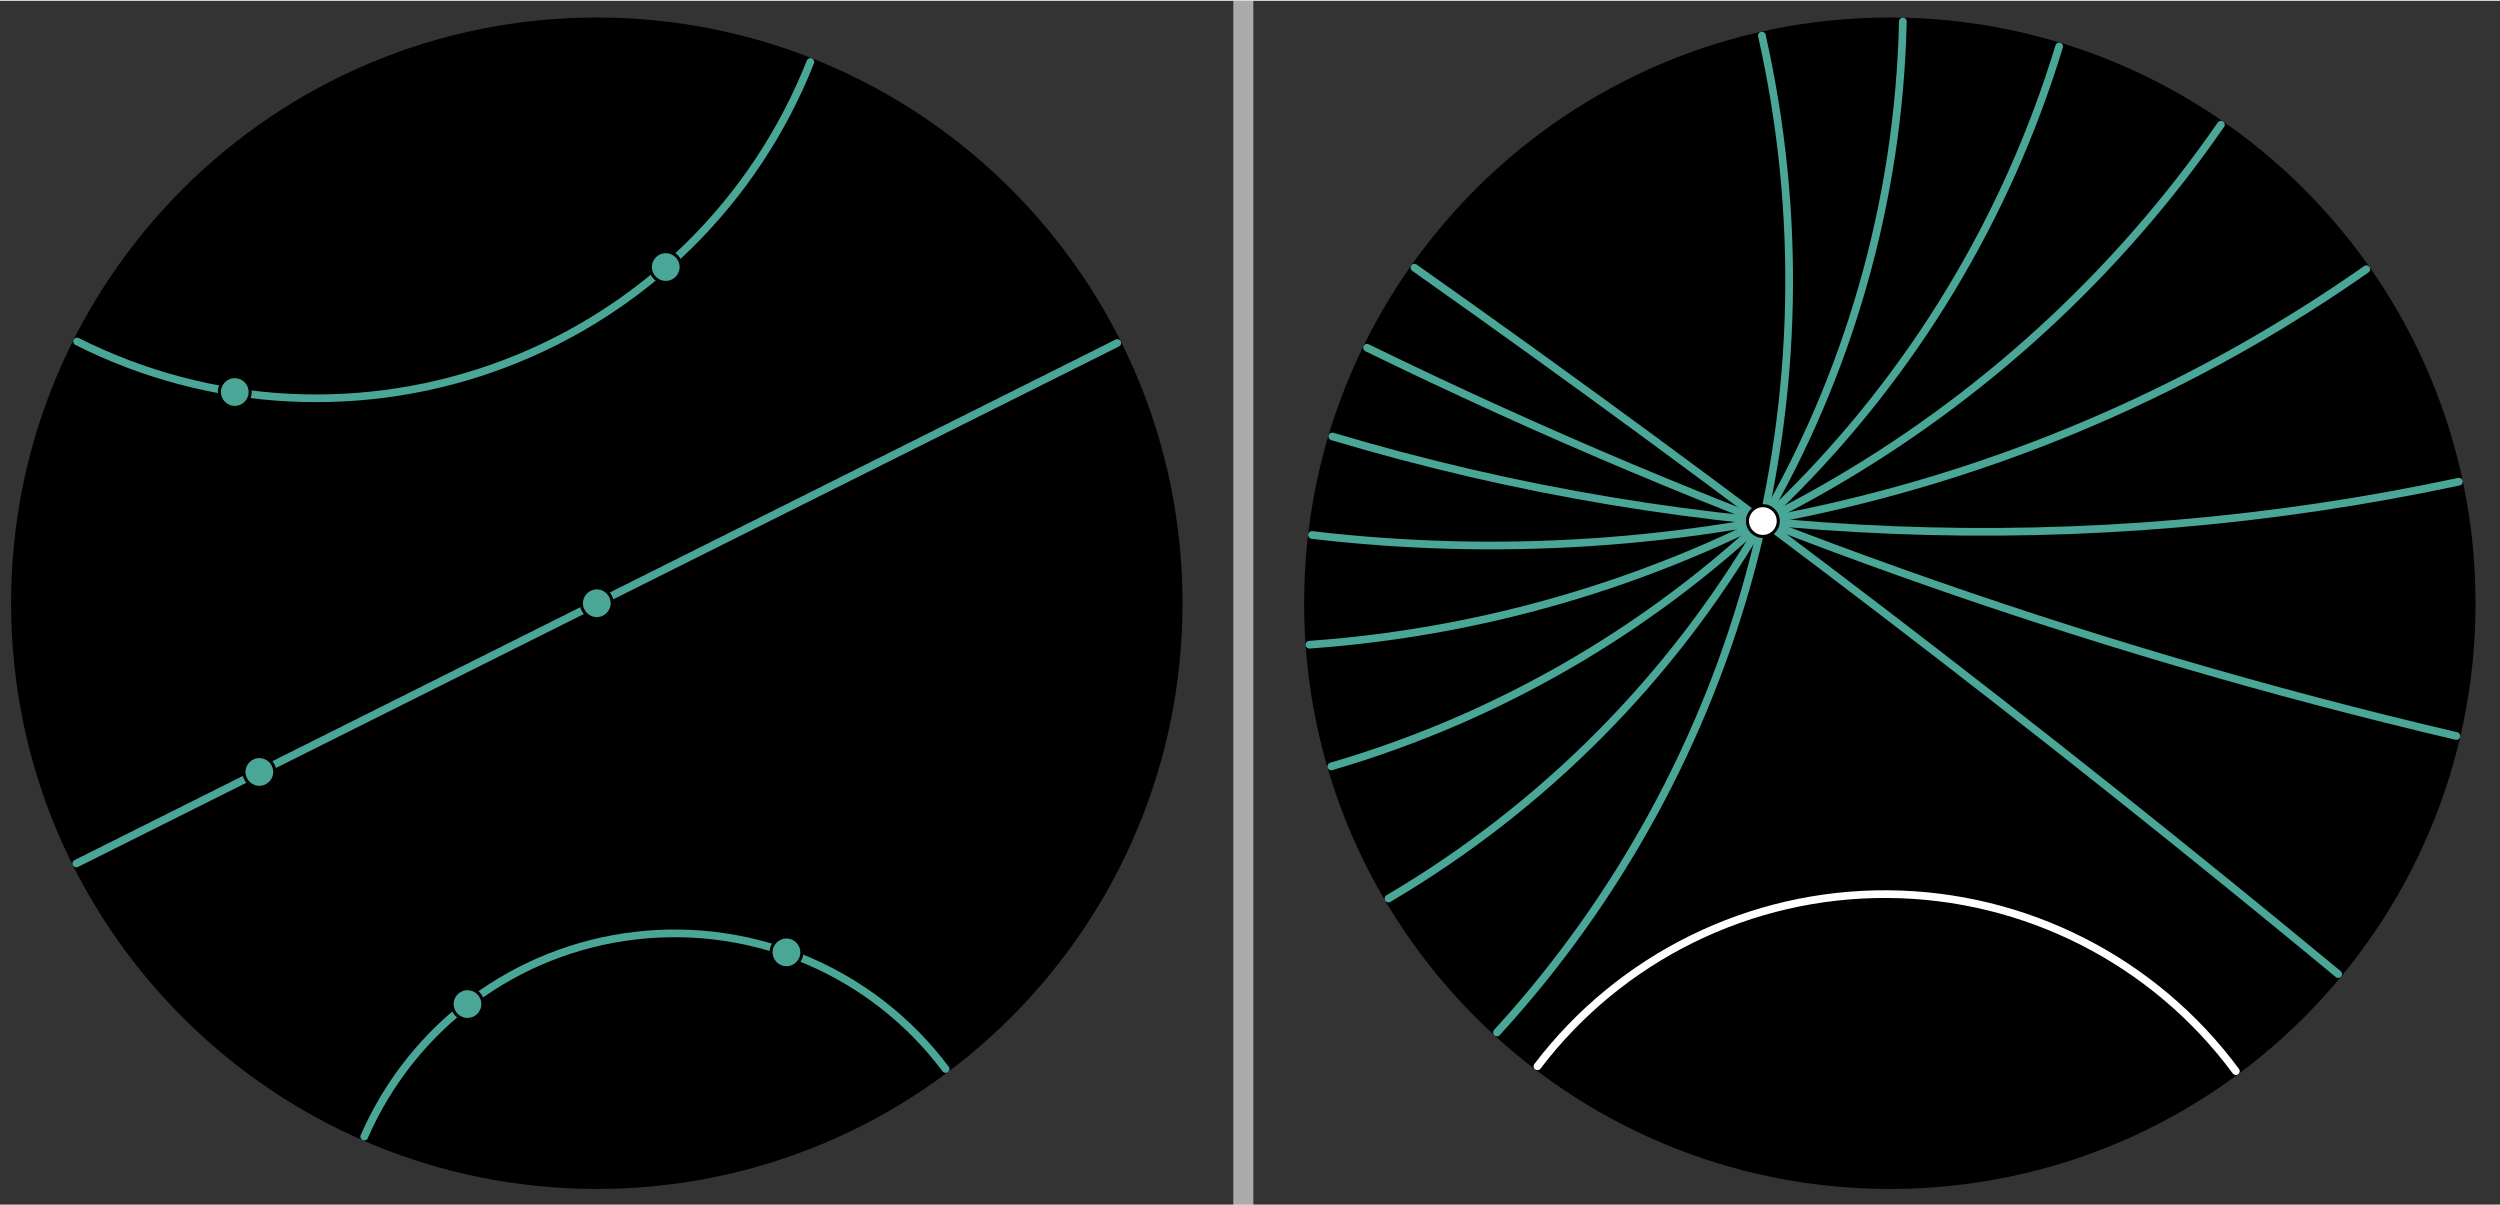
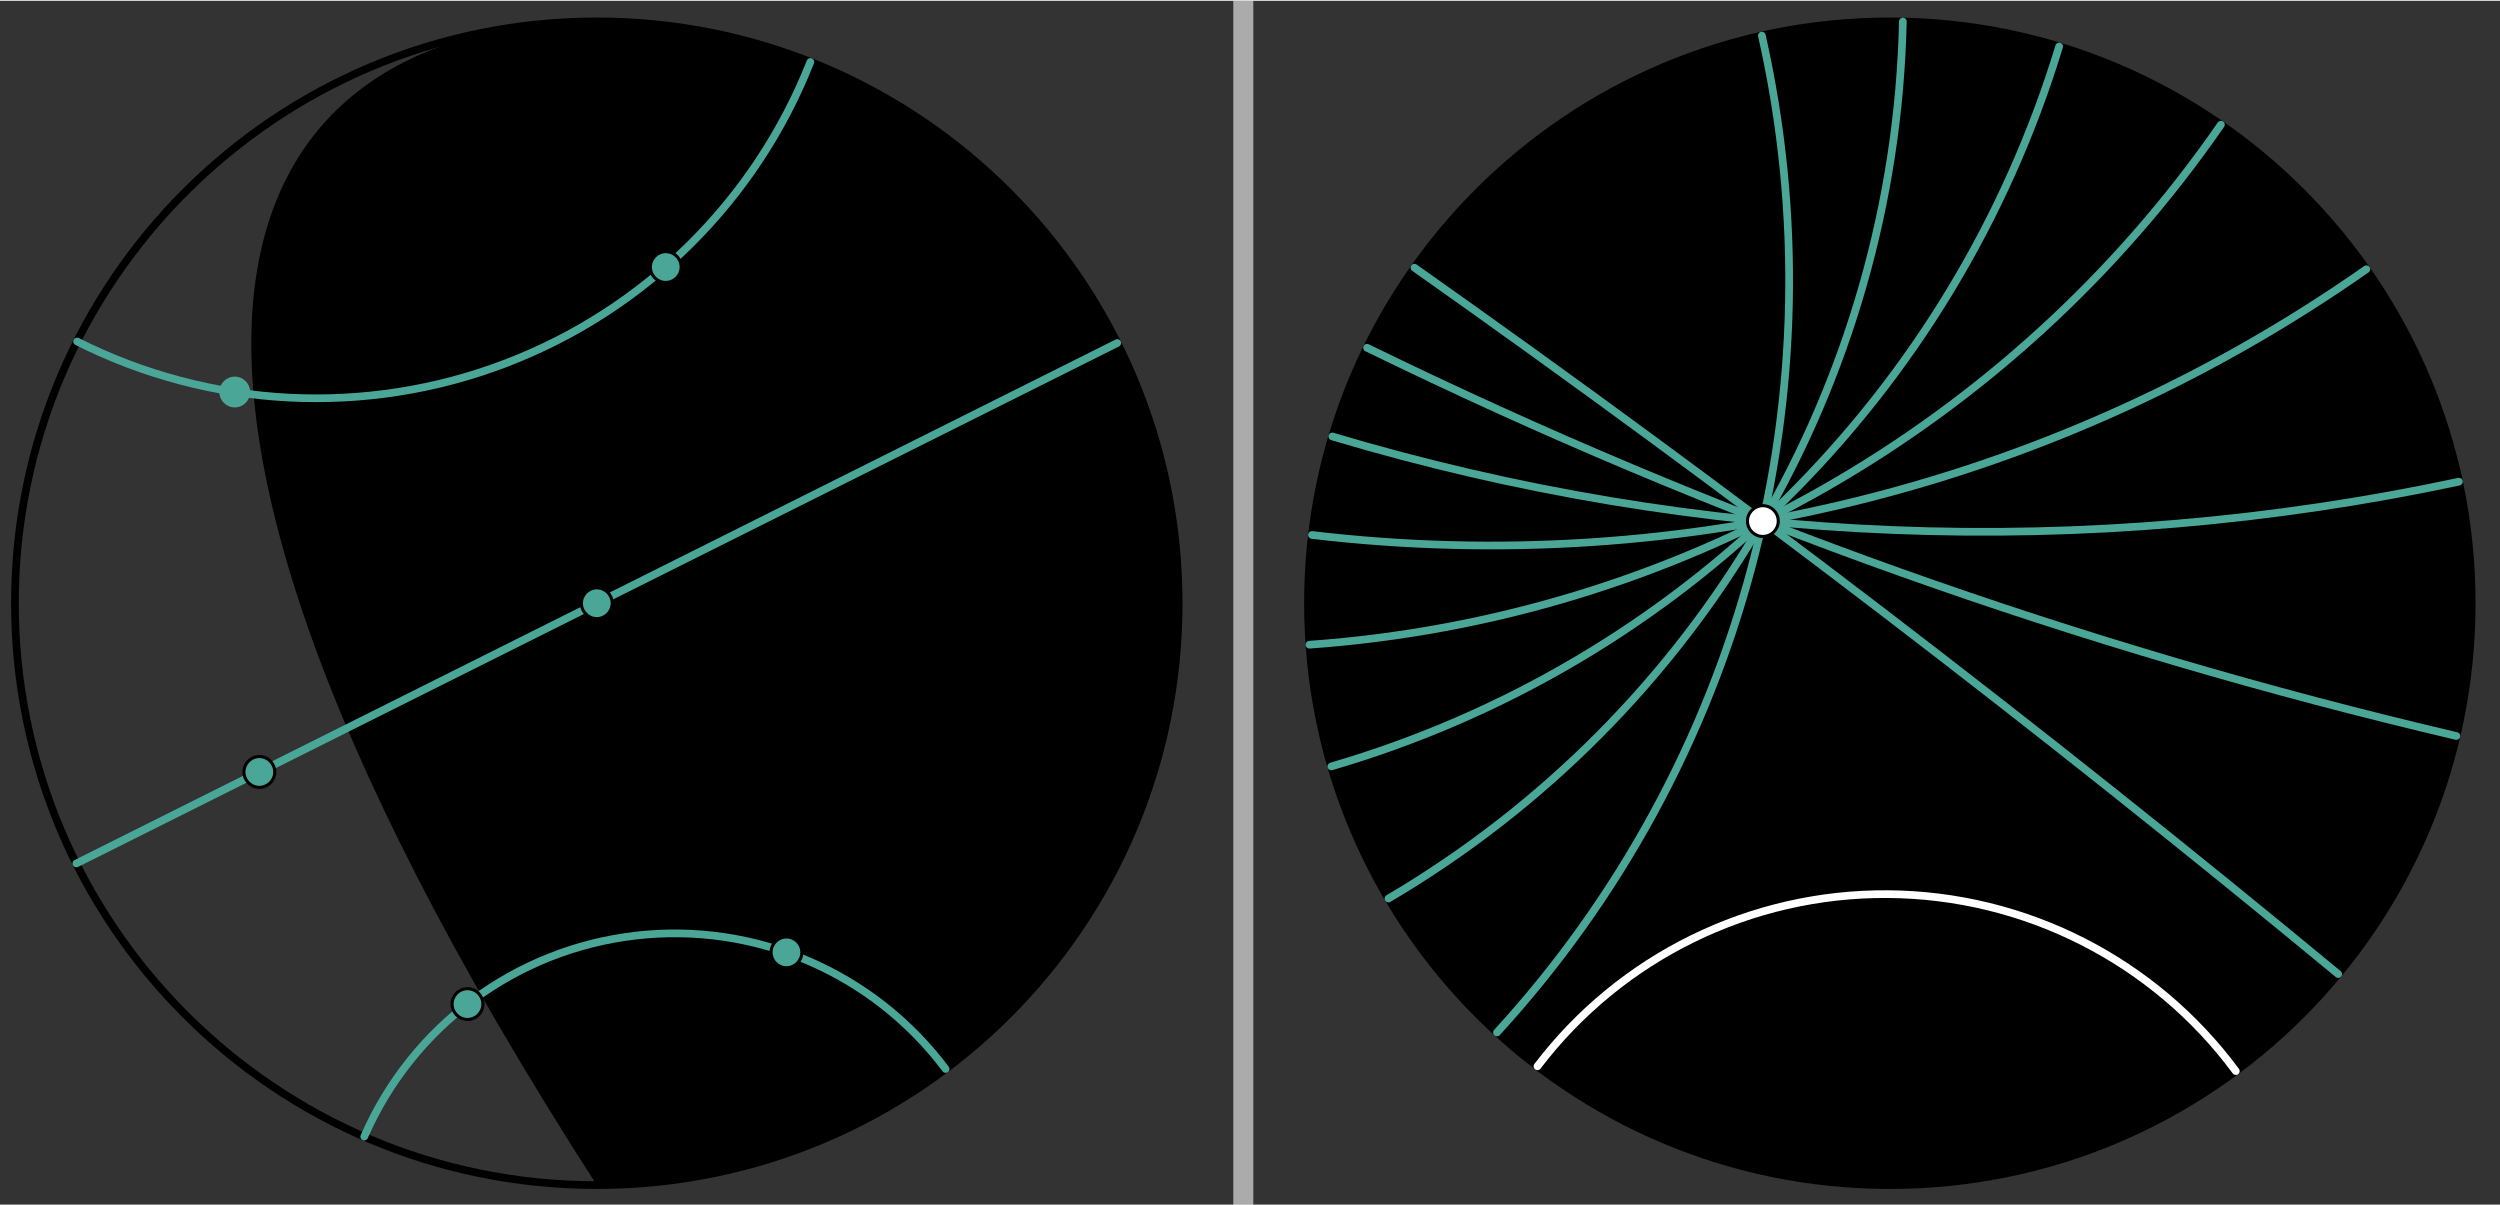
<svg xmlns="http://www.w3.org/2000/svg" version="1.1" baseProfile="full" width="21.174cm" height="10.209cm" viewBox="0 0 812 391">
  <rect x="0" y="0" width="812" height="391" fill="#333333" stroke="none" />
  <title>

</title>
  <g stroke-linejoin="miter" stroke-dashoffset="0" stroke-dasharray="none" stroke-width="1" stroke-miterlimit="10.000" stroke-linecap="square">
    <g id="misc">
</g>
    <g id="layer0">
      <clipPath id="clipeb799706-a2bd-4a79-8477-1307c1fc43c9">
        <path d="M 0 0 L 0 392.00 L 813.00 392.00 L 813.00 0 z" />
      </clipPath>
      <g clip-path="url(#clip1)">
        <g fill-opacity="1" fill-rule="nonzero" stroke="none" fill="#000000">
-           <path d="M 382.83 195.68 C 382.83 300.05 298.22 384.67 193.84 384.67 C 89.465 384.67 4.851 300.05 4.851 195.68 C 4.851 91.301 89.465 6.687 193.84 6.687 C 298.22 6.687 382.83 91.301 382.83 195.68 z" />
+           <path d="M 382.83 195.68 C 382.83 300.05 298.22 384.67 193.84 384.67 C 4.851 91.301 89.465 6.687 193.84 6.687 C 298.22 6.687 382.83 91.301 382.83 195.68 z" />
          <title>Circle c</title>
          <desc>Circle c: Circle with center (-3, 0) and radius 2.7</desc>
        </g>
      </g>
      <clipPath id="clip28c774d8-f31c-448b-9fd0-816fdf1483bc">
        <path d="M 0 0 L 0 392.00 L 813.00 392.00 L 813.00 0 z" />
      </clipPath>
      <g clip-path="url(#clip2)">
        <g stroke-linejoin="round" stroke-width="2.5" stroke-linecap="round" fill="none" stroke-opacity="1" stroke="#000000">
          <path d="M 382.83 195.68 C 382.83 300.05 298.22 384.67 193.84 384.67 C 89.465 384.67 4.851 300.05 4.851 195.68 C 4.851 91.301 89.465 6.687 193.84 6.687 C 298.22 6.687 382.83 91.301 382.83 195.68 z" />
          <title>Circle c</title>
          <desc>Circle c: Circle with center (-3, 0) and radius 2.7</desc>
        </g>
      </g>
      <clipPath id="clip6d6e34e8-8d9a-4514-b4bd-cdcfa476957f">
        <path d="M 0 0 L 0 392.00 L 813.00 392.00 L 813.00 0 z" />
      </clipPath>
      <g clip-path="url(#clip3)">
        <g fill-opacity="1" fill-rule="nonzero" stroke="none" fill="#000000">
          <path d="M 802.81 195.68 C 802.81 300.05 718.20 384.67 613.82 384.67 C 509.44 384.67 424.83 300.05 424.83 195.68 C 424.83 91.301 509.44 6.687 613.82 6.687 C 718.20 6.687 802.81 91.301 802.81 195.68 z" />
          <title>Circle d</title>
          <desc>Circle d: Circle with center (3, 0) and radius 2.7</desc>
        </g>
      </g>
      <clipPath id="clipef58b8cf-ac86-4593-b911-d43cceee7d5f">
        <path d="M 0 0 L 0 392.00 L 813.00 392.00 L 813.00 0 z" />
      </clipPath>
      <g clip-path="url(#clip4)">
        <g stroke-linejoin="round" stroke-width="2.5" stroke-linecap="round" fill="none" stroke-opacity="1" stroke="#000000">
          <path d="M 802.81 195.68 C 802.81 300.05 718.20 384.67 613.82 384.67 C 509.44 384.67 424.83 300.05 424.83 195.68 C 424.83 91.301 509.44 6.687 613.82 6.687 C 718.20 6.687 802.81 91.301 802.81 195.68 z" />
          <title>Circle d</title>
          <desc>Circle d: Circle with center (3, 0) and radius 2.7</desc>
        </g>
      </g>
      <clipPath id="clip49fb5a6d-e9d0-4a20-bd7b-7c035dca17dc">
        <path d="M 0 0 L 0 392.00 L 813.00 392.00 L 813.00 0 z" />
      </clipPath>
      <g clip-path="url(#clip5)">
        <g stroke-linejoin="round" stroke-width="2.5" stroke-linecap="round" fill="none" stroke-opacity="1" stroke="#4aa798">
          <path d="M 307.13 346.95 C 283.66 315.61 245.30 299.11 206.40 303.64 C 167.51 308.16 133.96 333.02 118.31 368.92" />
          <title>Arc h</title>
          <desc>Arc h: CircumcircularArc(J, G, K)</desc>
        </g>
      </g>
      <clipPath id="clip513dc7ad-6361-4fff-a53c-acde264ed225">
        <path d="M 0 0 L 0 392.00 L 813.00 392.00 L 813.00 0 z" />
      </clipPath>
      <g clip-path="url(#clip6)">
        <g stroke-linejoin="round" stroke-width="2.5" stroke-linecap="round" fill="none" stroke-opacity="1" stroke="#4aa798">
          <path d="M 25.047 110.67 C 68.355 132.48 118.84 135.07 164.15 117.79 C 209.46 100.52 245.41 64.983 263.21 19.878" />
          <title>Arc k</title>
          <desc>Arc k: CircumcircularArc(I, E, H)</desc>
        </g>
      </g>
      <clipPath id="clip95f27f19-61ca-4735-8a19-70abcb2efd6b">
        <path d="M 0 0 L 0 392.00 L 813.00 392.00 L 813.00 0 z" />
      </clipPath>
      <g clip-path="url(#clip7)">
        <g stroke-linejoin="round" stroke-width="2.5" stroke-linecap="round" fill="none" stroke-opacity="1" stroke="#000000">
          <path d="M 759.45 316.13 C 662.40 235.86 562.32 159.32 459.42 86.697" />
          <title>Arc q</title>
          <desc>Arc q: hline(P, B1)</desc>
        </g>
      </g>
      <clipPath id="clip2907288d-0317-46d6-babc-038b289fd7f4">
        <path d="M 0 0 L 0 392.00 L 813.00 392.00 L 813.00 0 z" />
      </clipPath>
      <g clip-path="url(#clip8)">
        <g stroke-linejoin="round" stroke-width="6.5" stroke-linecap="round" fill="none" stroke-opacity=".698" stroke="#e0e0e0">
          <path d="M 403.83 397.00 L 403.83 -5" />
          <title>Line j</title>
          <desc>j: x = 0</desc>
        </g>
      </g>
      <clipPath id="clip678d3466-baf8-4663-ab3f-245cd96c34a7">
        <path d="M 0 0 L 0 392.00 L 813.00 392.00 L 813.00 0 z" />
      </clipPath>
      <g clip-path="url(#clip9)">
        <g stroke-linejoin="round" stroke-width="2.5" stroke-linecap="round" fill="none" stroke-opacity="1" stroke="#4aa798">
          <path d="M 24.803 280.20 L 362.88 111.16" />
          <title>Segment i</title>
          <desc>Segment i: Segment B, C</desc>
        </g>
      </g>
      <clipPath id="clipa3886caf-55f6-4917-becc-f36e67bdc1ab">
        <path d="M 0 0 L 0 392.00 L 813.00 392.00 L 813.00 0 z" />
      </clipPath>
      <g clip-path="url(#clip10)">
        <g fill-opacity="1" fill-rule="nonzero" stroke="none" fill="#4aa798">
          <path d="M 198.84 195.68 C 198.84 198.44 196.60 200.68 193.84 200.68 C 191.08 200.68 188.84 198.44 188.84 195.68 C 188.84 192.92 191.08 190.68 193.84 190.68 C 196.60 190.68 198.84 192.92 198.84 195.68 z" />
          <title>Point A</title>
          <desc>Point A: Point on xAxis</desc>
        </g>
      </g>
      <clipPath id="clip3393e0dd-7dae-4e9a-815f-dfed6cf0b762">
        <path d="M 0 0 L 0 392.00 L 813.00 392.00 L 813.00 0 z" />
      </clipPath>
      <g clip-path="url(#clip11)">
        <g stroke-linejoin="round" stroke-linecap="round" fill="none" stroke-opacity="1" stroke="#000000">
          <path d="M 198.84 195.68 C 198.84 198.44 196.60 200.68 193.84 200.68 C 191.08 200.68 188.84 198.44 188.84 195.68 C 188.84 192.92 191.08 190.68 193.84 190.68 C 196.60 190.68 198.84 192.92 198.84 195.68 z" />
          <title>Point A</title>
          <desc>Point A: Point on xAxis</desc>
        </g>
      </g>
      <clipPath id="clipe02ac988-ce44-4b93-bedd-7ccbad976c40">
        <path d="M 0 0 L 0 392.00 L 813.00 392.00 L 813.00 0 z" />
      </clipPath>
      <g clip-path="url(#clip12)">
        <g fill-opacity="1" fill-rule="nonzero" stroke="none" fill="#4aa798">
          <path d="M 81.248 127.08 C 81.248 129.84 79.009 132.08 76.248 132.08 C 73.486 132.08 71.248 129.84 71.248 127.08 C 71.248 124.32 73.486 122.08 76.248 122.08 C 79.009 122.08 81.248 124.32 81.248 127.08 z" />
          <title>Point D</title>
          <desc>D = (-4.68, 0.98)</desc>
        </g>
      </g>
      <clipPath id="clipdc74081e-dccf-4e8a-8fc1-54fb1ef74277">
        <path d="M 0 0 L 0 392.00 L 813.00 392.00 L 813.00 0 z" />
      </clipPath>
      <g clip-path="url(#clip13)">
        <g stroke-linejoin="round" stroke-linecap="round" fill="none" stroke-opacity="1" stroke="#000000">
-           <path d="M 81.248 127.08 C 81.248 129.84 79.009 132.08 76.248 132.08 C 73.486 132.08 71.248 129.84 71.248 127.08 C 71.248 124.32 73.486 122.08 76.248 122.08 C 79.009 122.08 81.248 124.32 81.248 127.08 z" />
          <title>Point D</title>
          <desc>D = (-4.68, 0.98)</desc>
        </g>
      </g>
      <clipPath id="clip7c9acc24-d7c8-44a8-877a-8f19a7660afe">
        <path d="M 0 0 L 0 392.00 L 813.00 392.00 L 813.00 0 z" />
      </clipPath>
      <g clip-path="url(#clip14)">
        <g fill-opacity="1" fill-rule="nonzero" stroke="none" fill="#4aa798">
          <path d="M 221.24 86.483 C 221.24 89.244 219.00 91.483 216.24 91.483 C 213.48 91.483 211.24 89.244 211.24 86.483 C 211.24 83.721 213.48 81.483 216.24 81.483 C 219.00 81.483 221.24 83.721 221.24 86.483 z" />
          <title>Point E</title>
          <desc>E = (-2.68, 1.56)</desc>
        </g>
      </g>
      <clipPath id="clip6e713d2e-953a-4c23-9e6e-554131e28331">
        <path d="M 0 0 L 0 392.00 L 813.00 392.00 L 813.00 0 z" />
      </clipPath>
      <g clip-path="url(#clip15)">
        <g stroke-linejoin="round" stroke-linecap="round" fill="none" stroke-opacity="1" stroke="#000000">
          <path d="M 221.24 86.483 C 221.24 89.244 219.00 91.483 216.24 91.483 C 213.48 91.483 211.24 89.244 211.24 86.483 C 211.24 83.721 213.48 81.483 216.24 81.483 C 219.00 81.483 221.24 83.721 221.24 86.483 z" />
          <title>Point E</title>
          <desc>E = (-2.68, 1.56)</desc>
        </g>
      </g>
      <clipPath id="clip53b41e68-229f-4e52-a5b0-a032b475e2c2">
        <path d="M 0 0 L 0 392.00 L 813.00 392.00 L 813.00 0 z" />
      </clipPath>
      <g clip-path="url(#clip16)">
        <g fill-opacity="1" fill-rule="nonzero" stroke="none" fill="#4aa798">
          <path d="M 156.84 325.87 C 156.84 328.63 154.61 330.87 151.84 330.87 C 149.08 330.87 146.84 328.63 146.84 325.87 C 146.84 323.11 149.08 320.87 151.84 320.87 C 154.61 320.87 156.84 323.11 156.84 325.87 z" />
          <title>Point F</title>
          <desc>F = (-3.6, -1.86)</desc>
        </g>
      </g>
      <clipPath id="clipa660dfeb-6dd6-4575-9149-6a305f469b58">
-         <path d="M 0 0 L 0 392.00 L 813.00 392.00 L 813.00 0 z" />
-       </clipPath>
+         </clipPath>
      <g clip-path="url(#clip17)">
        <g stroke-linejoin="round" stroke-linecap="round" fill="none" stroke-opacity="1" stroke="#000000">
          <path d="M 156.84 325.87 C 156.84 328.63 154.61 330.87 151.84 330.87 C 149.08 330.87 146.84 328.63 146.84 325.87 C 146.84 323.11 149.08 320.87 151.84 320.87 C 154.61 320.87 156.84 323.11 156.84 325.87 z" />
          <title>Point F</title>
          <desc>F = (-3.6, -1.86)</desc>
        </g>
      </g>
      <clipPath id="clipbac0da1a-5f3b-4b44-83f7-8f19c5a3cf6f">
        <path d="M 0 0 L 0 392.00 L 813.00 392.00 L 813.00 0 z" />
      </clipPath>
      <g clip-path="url(#clip18)">
        <g fill-opacity="1" fill-rule="nonzero" stroke="none" fill="#4aa798">
          <path d="M 260.44 309.07 C 260.44 311.83 258.20 314.07 255.44 314.07 C 252.68 314.07 250.44 311.83 250.44 309.07 C 250.44 306.31 252.68 304.07 255.44 304.07 C 258.20 304.07 260.44 306.31 260.44 309.07 z" />
          <title>Point G</title>
          <desc>G = (-2.12, -1.62)</desc>
        </g>
      </g>
      <clipPath id="clipf48ab34c-c4dc-4b65-9fbc-e9296697e81e">
        <path d="M 0 0 L 0 392.00 L 813.00 392.00 L 813.00 0 z" />
      </clipPath>
      <g clip-path="url(#clip19)">
        <g stroke-linejoin="round" stroke-linecap="round" fill="none" stroke-opacity="1" stroke="#000000">
          <path d="M 260.44 309.07 C 260.44 311.83 258.20 314.07 255.44 314.07 C 252.68 314.07 250.44 311.83 250.44 309.07 C 250.44 306.31 252.68 304.07 255.44 304.07 C 258.20 304.07 260.44 306.31 260.44 309.07 z" />
          <title>Point G</title>
          <desc>G = (-2.12, -1.62)</desc>
        </g>
      </g>
      <clipPath id="clipceeabc4f-306e-4ca3-bee3-983fae2b7282">
        <path d="M 0 0 L 0 392.00 L 813.00 392.00 L 813.00 0 z" />
      </clipPath>
      <g clip-path="url(#clip20)">
        <g fill-opacity="1" fill-rule="nonzero" stroke="none" fill="#4aa798">
          <path d="M 89.239 250.48 C 89.239 253.24 87.001 255.48 84.239 255.48 C 81.478 255.48 79.239 253.24 79.239 250.48 C 79.239 247.72 81.478 245.48 84.239 245.48 C 87.001 245.48 89.239 247.72 89.239 250.48 z" />
          <title>Point Q</title>
          <desc>Point Q: Point on i</desc>
        </g>
      </g>
      <clipPath id="clipa1f19dce-9559-4ed9-9e01-26ba51170cd8">
        <path d="M 0 0 L 0 392.00 L 813.00 392.00 L 813.00 0 z" />
      </clipPath>
      <g clip-path="url(#clip21)">
        <g stroke-linejoin="round" stroke-linecap="round" fill="none" stroke-opacity="1" stroke="#000000">
          <path d="M 89.239 250.48 C 89.239 253.24 87.001 255.48 84.239 255.48 C 81.478 255.48 79.239 253.24 79.239 250.48 C 79.239 247.72 81.478 245.48 84.239 245.48 C 87.001 245.48 89.239 247.72 89.239 250.48 z" />
          <title>Point Q</title>
          <desc>Point Q: Point on i</desc>
        </g>
      </g>
    </g>
    <g id="layer1">
      <clipPath id="clipde725982-cdd6-48db-be1e-0e7f265a2256">
        <path d="M 0 0 L 0 392.00 L 813.00 392.00 L 813.00 0 z" />
      </clipPath>
      <g clip-path="url(#clip22)">
        <g stroke-linejoin="round" stroke-width="2.5" stroke-linecap="round" fill="none" stroke-opacity="1" stroke="#4aa798">
          <path d="M 486.22 335.09 C 566.16 247.75 598.30 126.82 572.26 11.313" />
          <title>Arc g_1</title>
          <desc>Arc g_1: hline(P, B8)</desc>
        </g>
      </g>
      <clipPath id="clip7cf39c2c-6a75-48cd-85b1-e923ec9dbb0e">
        <path d="M 0 0 L 0 392.00 L 813.00 392.00 L 813.00 0 z" />
      </clipPath>
      <g clip-path="url(#clip23)">
        <g stroke-linejoin="round" stroke-width="2.5" stroke-linecap="round" fill="none" stroke-opacity="1" stroke="#4aa798">
          <path d="M 450.98 291.59 C 552.22 231.96 615.42 124.20 618.05 6.734" />
          <title>Arc f_1</title>
          <desc>Arc f_1: hline(P, B7)</desc>
        </g>
      </g>
      <clipPath id="clipf002d811-ef6e-4622-8fa7-44104ffab3c6">
        <path d="M 0 0 L 0 392.00 L 813.00 392.00 L 813.00 0 z" />
      </clipPath>
      <g clip-path="url(#clip24)">
        <g stroke-linejoin="round" stroke-width="2.5" stroke-linecap="round" fill="none" stroke-opacity="1" stroke="#4aa798">
          <path d="M 432.42 248.68 C 545.61 215.61 634.50 127.69 668.81 14.864" />
          <title>Arc e_1</title>
          <desc>Arc e_1: hline(P, B6)</desc>
        </g>
      </g>
      <clipPath id="clip46d696ae-2440-49c9-acd1-8f32b2dff6e5">
        <path d="M 0 0 L 0 392.00 L 813.00 392.00 L 813.00 0 z" />
      </clipPath>
      <g clip-path="url(#clip25)">
        <g stroke-linejoin="round" stroke-width="2.5" stroke-linecap="round" fill="none" stroke-opacity="1" stroke="#4aa798">
          <path d="M 425.31 209.15 C 544.49 200.63 653.37 138.51 721.35 40.255" />
          <title>Arc d_1</title>
          <desc>Arc d_1: hline(P, B5)</desc>
        </g>
      </g>
      <clipPath id="clip025feb26-f3b5-4176-9663-17c333f490a9">
        <path d="M 0 0 L 0 392.00 L 813.00 392.00 L 813.00 0 z" />
      </clipPath>
      <g clip-path="url(#clip26)">
        <g stroke-linejoin="round" stroke-width="2.5" stroke-linecap="round" fill="none" stroke-opacity="1" stroke="#4aa798">
          <path d="M 426.14 173.51 C 547.01 187.79 668.91 157.06 768.58 87.198" />
          <title>Arc c_1</title>
          <desc>Arc c_1: hline(P, B4)</desc>
        </g>
      </g>
      <clipPath id="clipdb6c3659-6270-4930-afd9-4e62c4879343">
        <path d="M 0 0 L 0 392.00 L 813.00 392.00 L 813.00 0 z" />
      </clipPath>
      <g clip-path="url(#clip27)">
        <g stroke-linejoin="round" stroke-width="2.5" stroke-linecap="round" fill="none" stroke-opacity="1" stroke="#4aa798">
          <path d="M 432.76 141.51 C 551.55 177.05 677.38 182.10 798.64 156.20" />
          <title>Arc t</title>
          <desc>Arc t: hline(P, B3)</desc>
        </g>
      </g>
      <clipPath id="clipbae17666-1316-4b3b-b7e1-b378fe17839c">
        <path d="M 0 0 L 0 392.00 L 813.00 392.00 L 813.00 0 z" />
      </clipPath>
      <g clip-path="url(#clip28)">
        <g stroke-linejoin="round" stroke-width="2.5" stroke-linecap="round" fill="none" stroke-opacity="1" stroke="#4aa798">
          <path d="M 444.02 112.70 C 556.86 167.85 675.54 210.14 797.83 238.80" />
          <title>Arc s</title>
          <desc>Arc s: hline(P, B2)</desc>
        </g>
      </g>
      <clipPath id="clip4f8f8c25-4d31-41f4-89ce-a0594d101d63">
        <path d="M 0 0 L 0 392.00 L 813.00 392.00 L 813.00 0 z" />
      </clipPath>
      <g clip-path="url(#clip29)">
        <g stroke-linejoin="round" stroke-width="2.5" stroke-linecap="round" fill="none" stroke-opacity="1" stroke="#4aa798">
          <path d="M 759.45 316.13 C 662.40 235.86 562.32 159.32 459.42 86.697" />
          <title>Arc r</title>
          <desc>Arc r: hline(P, B1)</desc>
        </g>
      </g>
      <clipPath id="clip28e24bfd-26c3-44ce-9e9c-e2773aad768b">
        <path d="M 0 0 L 0 392.00 L 813.00 392.00 L 813.00 0 z" />
      </clipPath>
      <g clip-path="url(#clip30)">
        <g stroke-linejoin="round" stroke-width="2.5" stroke-linecap="round" fill="none" stroke-opacity="1" stroke="#ffffff">
          <path d="M 726.19 347.64 C 699.66 311.76 657.79 290.47 613.17 290.16 C 568.55 289.85 526.39 310.56 499.37 346.07" />
          <title>Arc hline</title>
          <desc>Arc hline: CircumcircularArc(N, M, O)</desc>
        </g>
      </g>
    </g>
    <g id="layer2">
      <clipPath id="clip560f0ef3-25d3-42e3-9d56-8d337027146b">
        <path d="M 0 0 L 0 392.00 L 813.00 392.00 L 813.00 0 z" />
      </clipPath>
      <g clip-path="url(#clip31)">
        <g fill-opacity="1" fill-rule="nonzero" stroke="none" fill="#ffffff">
          <path d="M 577.58 168.99 C 577.58 171.75 575.34 173.99 572.58 173.99 C 569.82 173.99 567.58 171.75 567.58 168.99 C 567.58 166.23 569.82 163.99 572.58 163.99 C 575.34 163.99 577.58 166.23 577.58 168.99 z" />
          <title>Point P</title>
          <desc>P = (2.41, 0.38)</desc>
        </g>
      </g>
      <clipPath id="clip57b7bfe4-81db-4f96-9159-1fca7bac2792">
        <path d="M 0 0 L 0 392.00 L 813.00 392.00 L 813.00 0 z" />
      </clipPath>
      <g clip-path="url(#clip32)">
        <g stroke-linejoin="round" stroke-linecap="round" fill="none" stroke-opacity="1" stroke="#000000">
          <path d="M 577.58 168.99 C 577.58 171.75 575.34 173.99 572.58 173.99 C 569.82 173.99 567.58 171.75 567.58 168.99 C 567.58 166.23 569.82 163.99 572.58 163.99 C 575.34 163.99 577.58 166.23 577.58 168.99 z" />
          <title>Point P</title>
          <desc>P = (2.41, 0.38)</desc>
        </g>
      </g>
    </g>
  </g>
</svg>